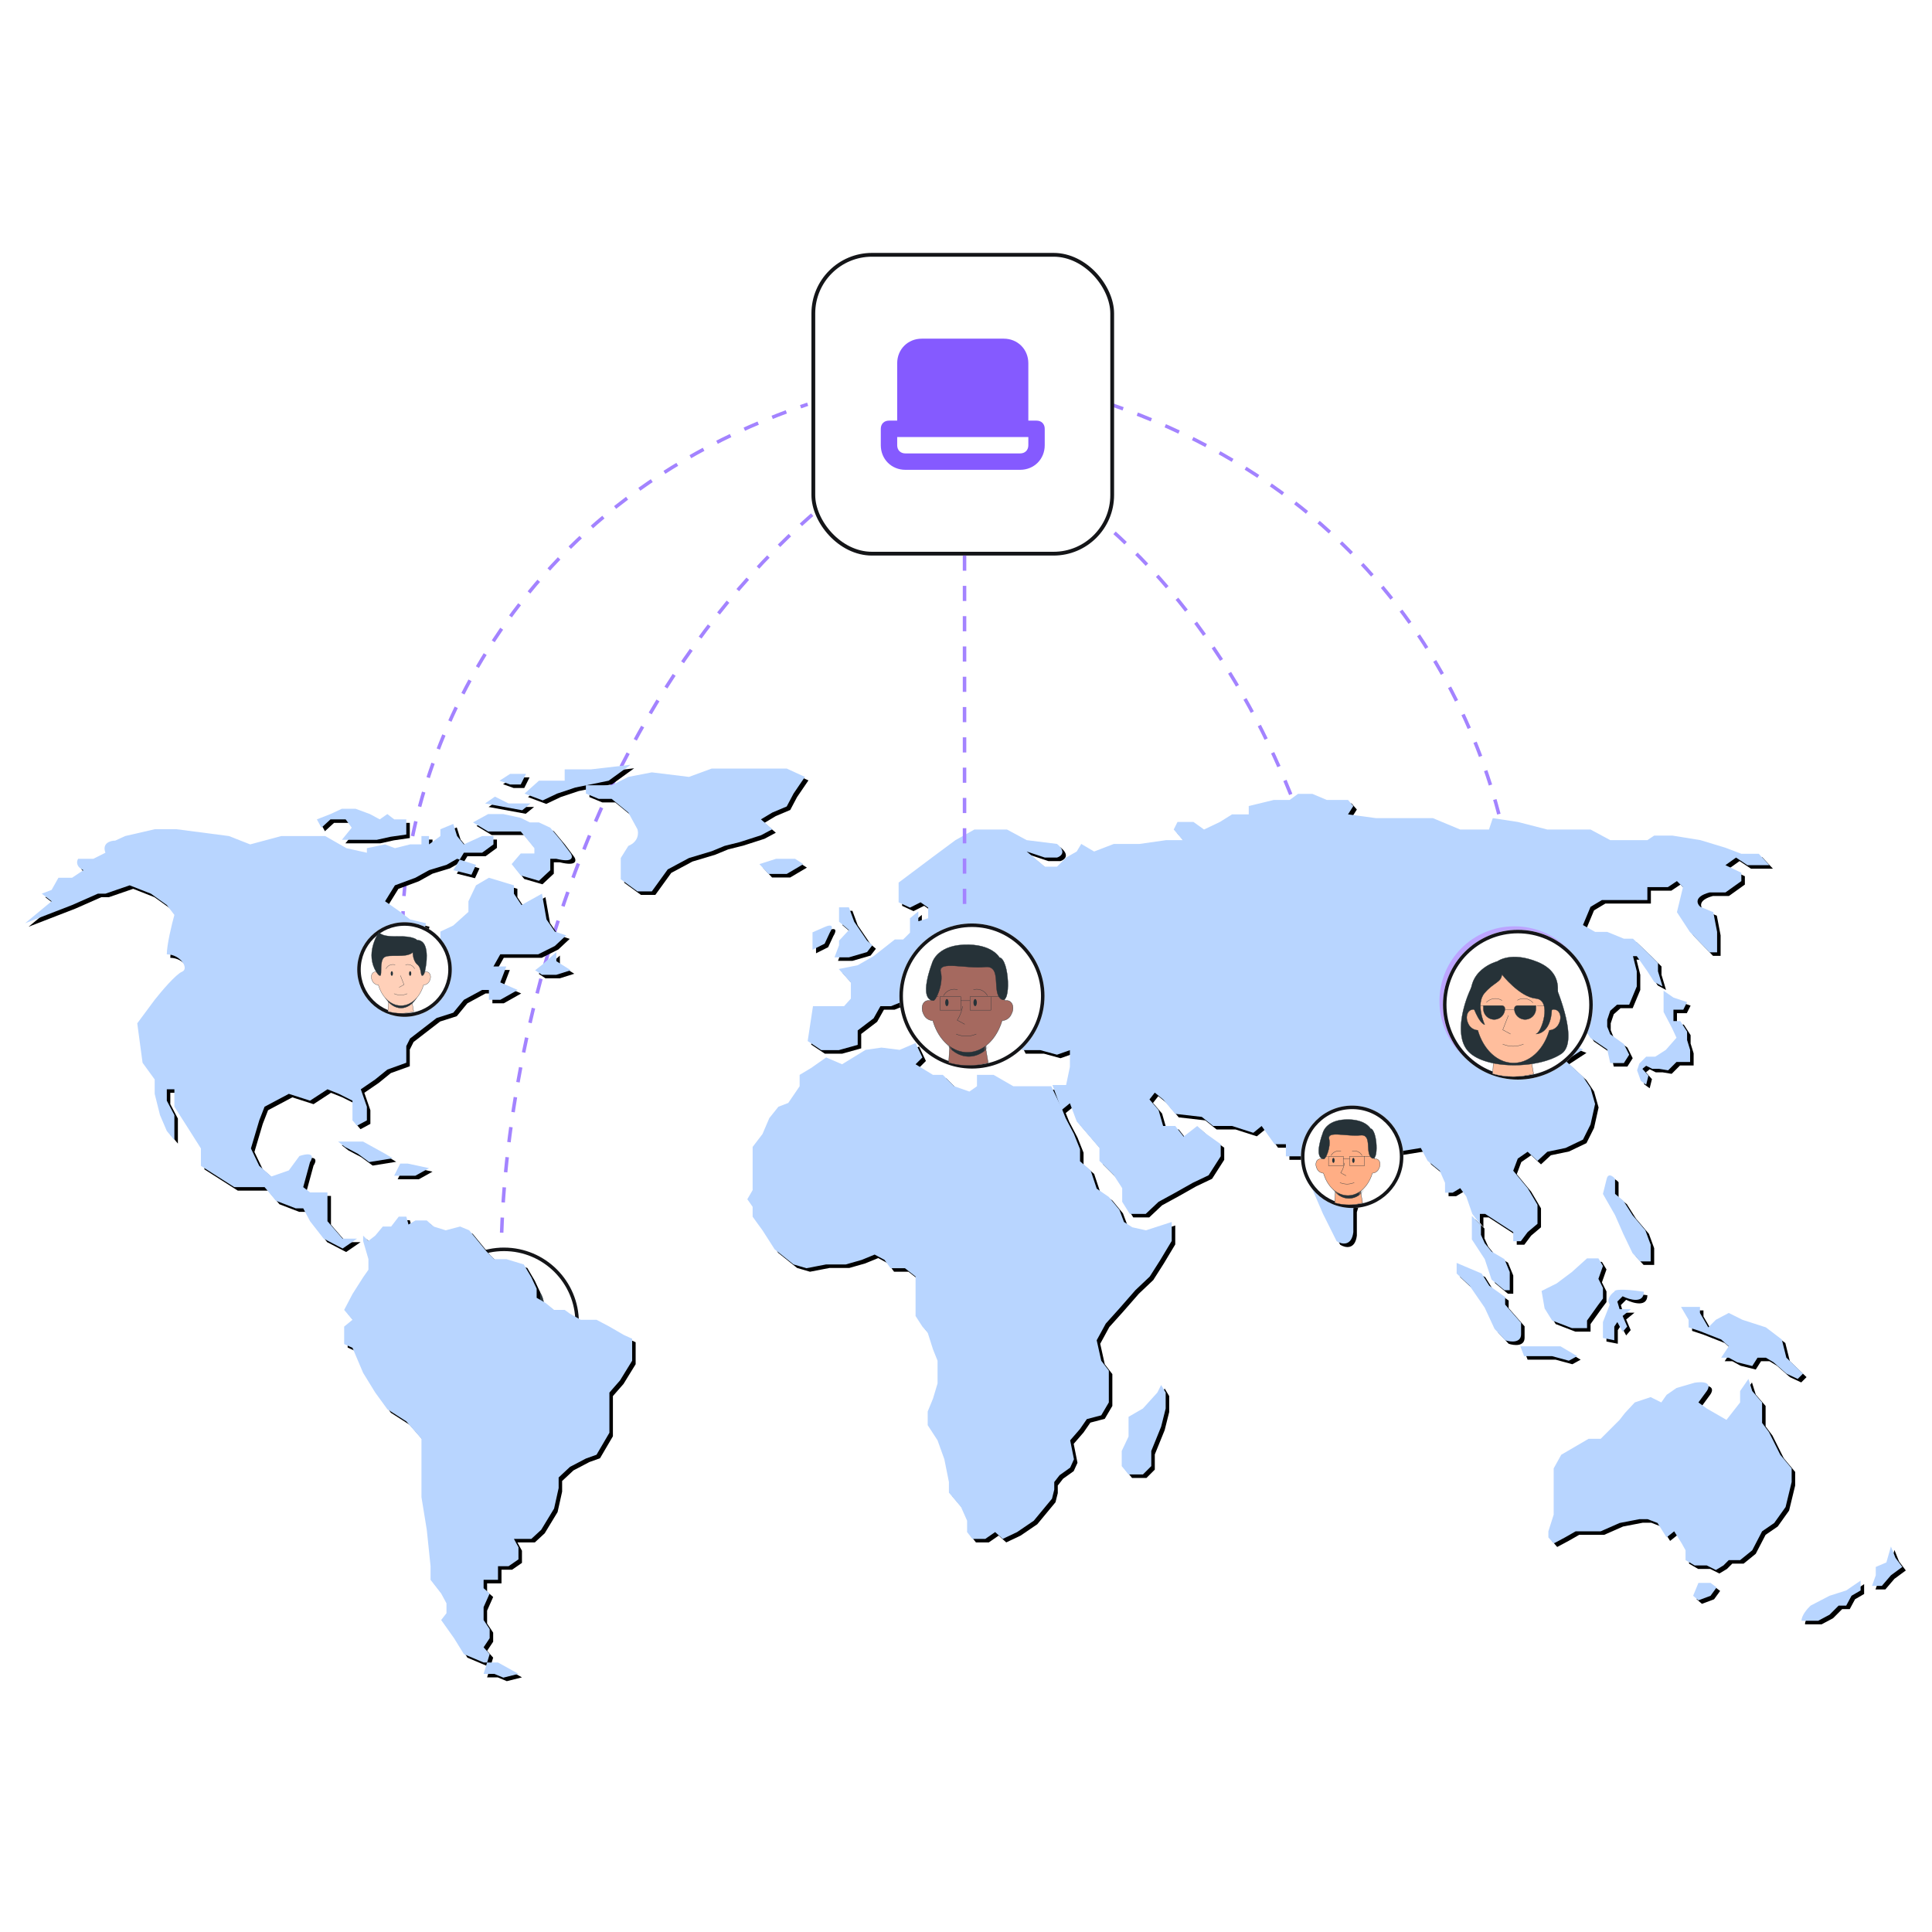
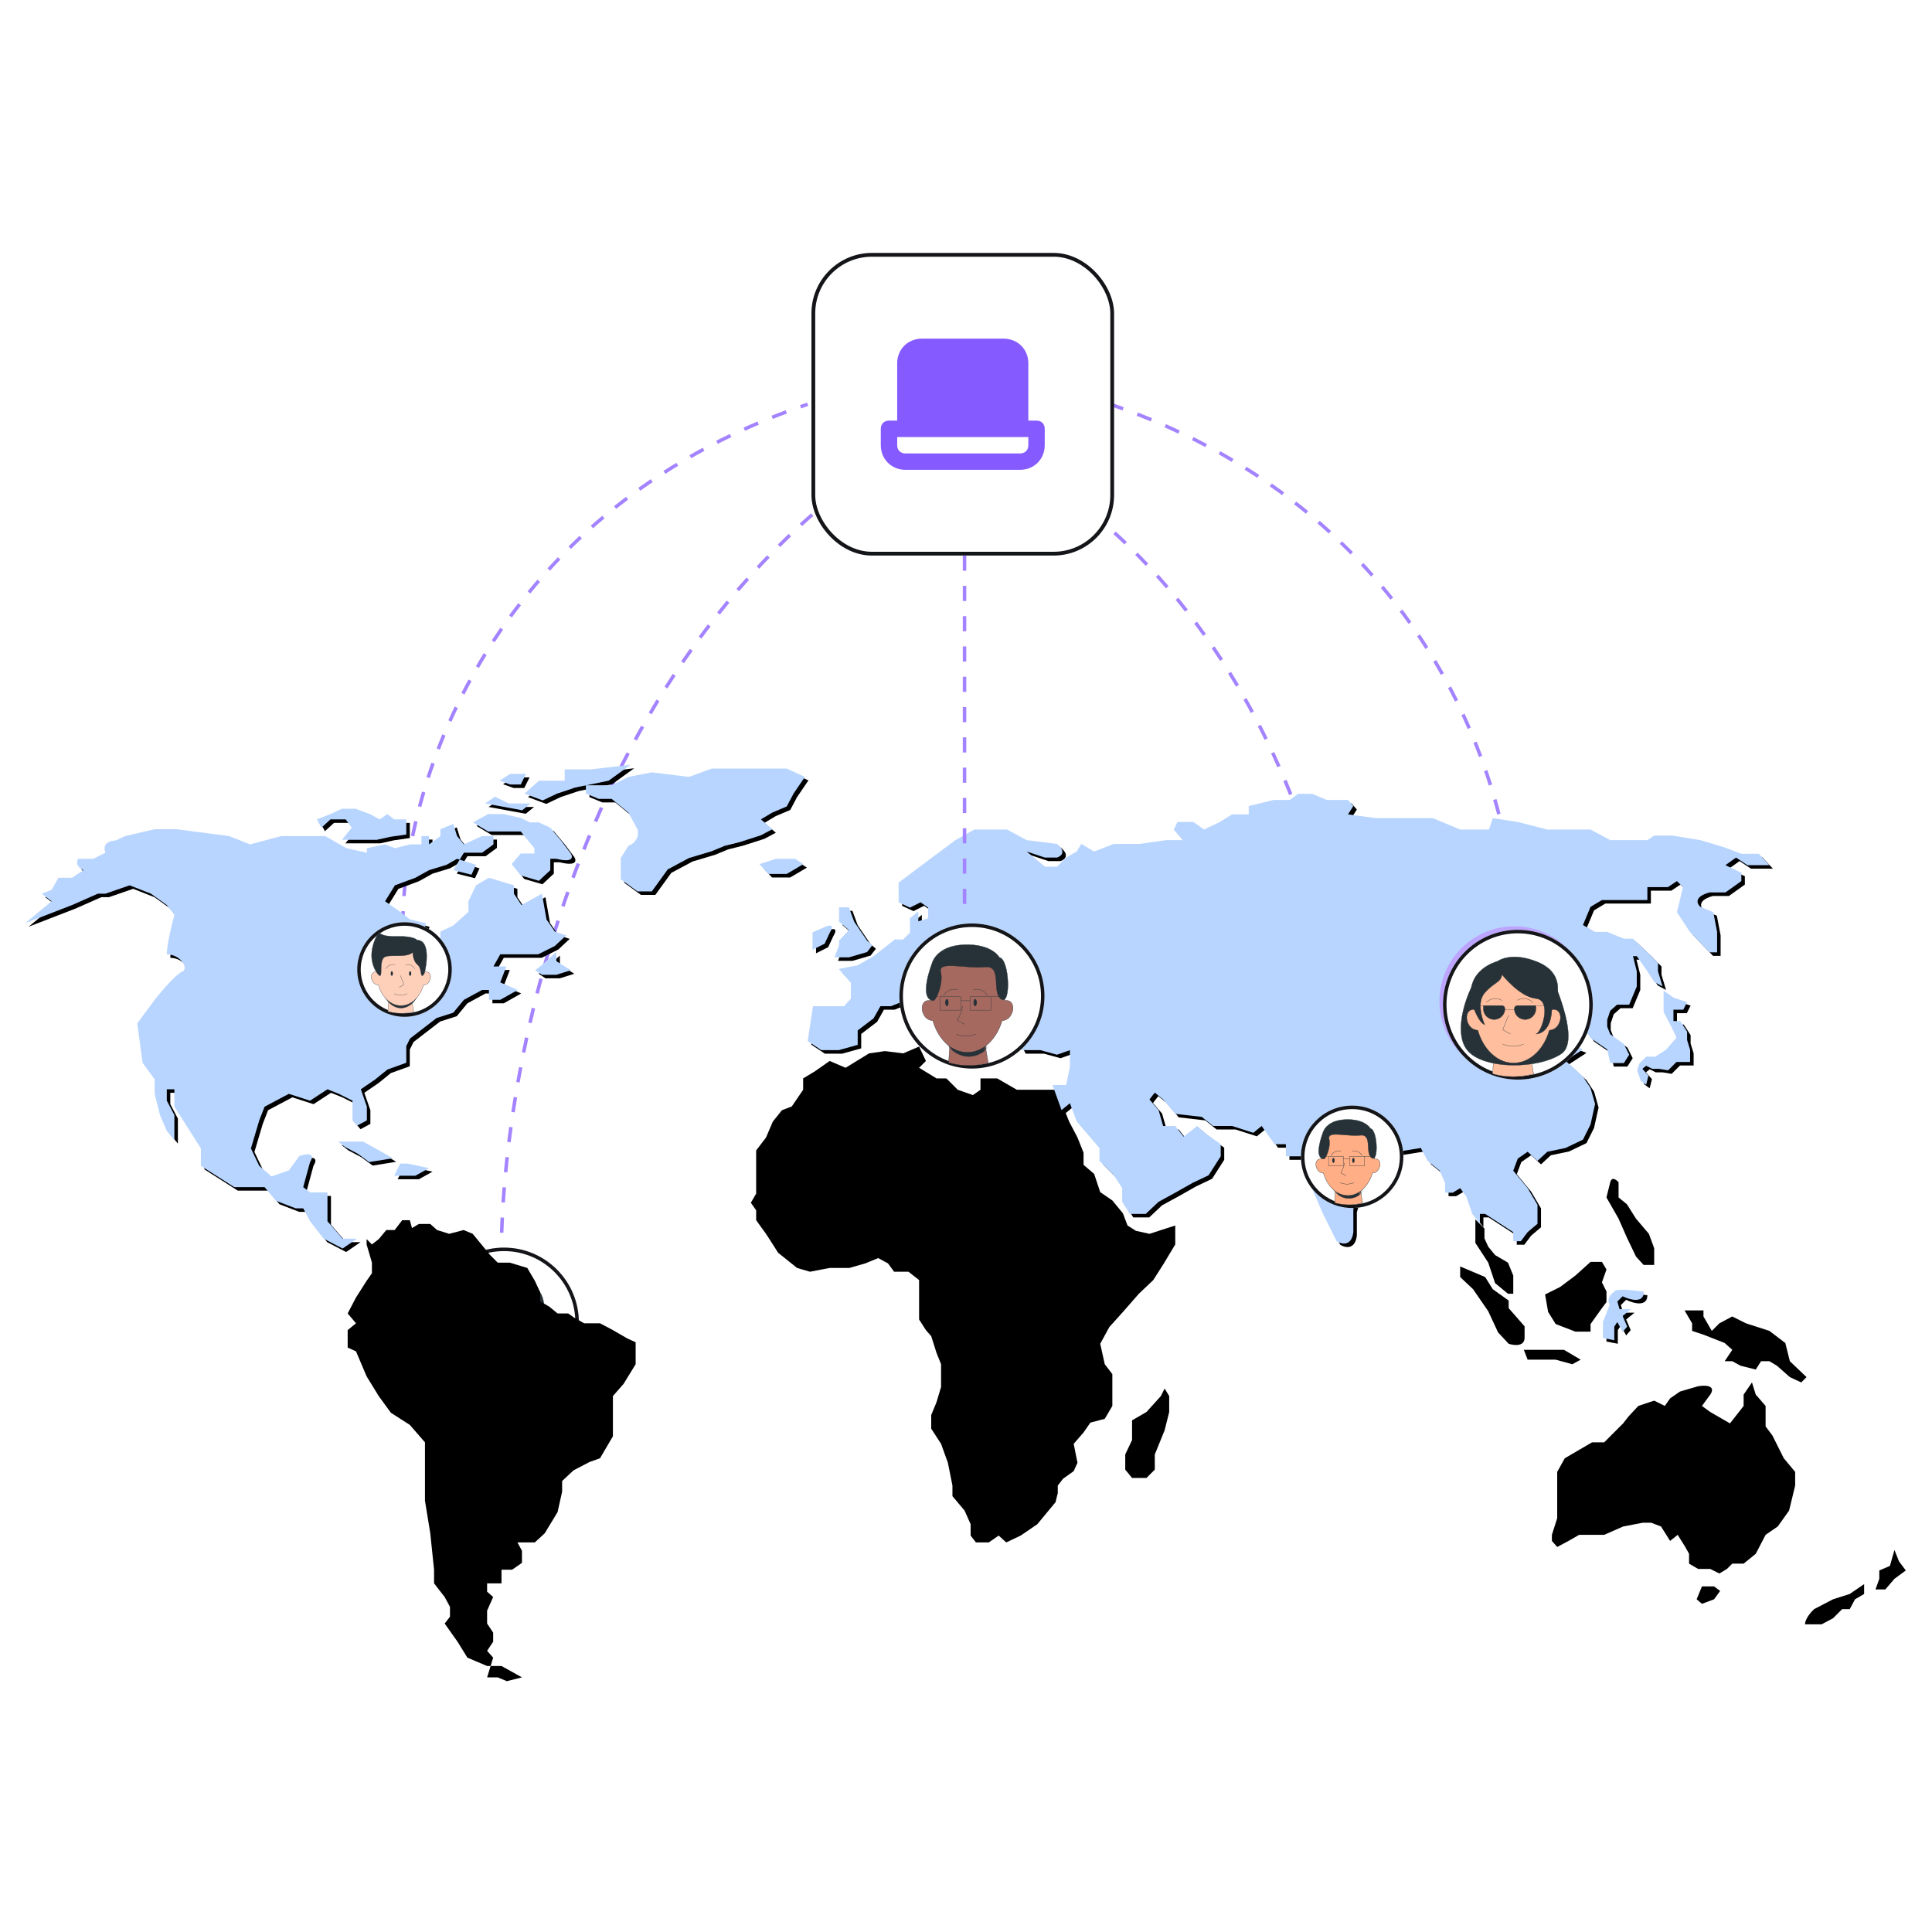
<svg xmlns="http://www.w3.org/2000/svg" fill="none" viewBox="0 0 500 500">
  <path d="M104.269 239.726c-.326-33.083 20.168-106.421 104.755-135.109m-79.297 222.244c-.381-54.179 23.561-174.283 122.377-221.265m98.877 184.062c.314-43.392-19.414-139.582-100.839-177.209m141.964 129.235c.326-33.563-20.168-107.963-104.755-137.067" stroke="#A383FF" stroke-dasharray="3.92 3.92" stroke-width=".909" />
  <rect fill="#fff" width="77.345" height="77.345" x="210.49" y="65.944" stroke="#141518" stroke-width=".979" rx="15.175" />
  <path d="M268.254 108.859h-2.122V94.01c0-3.606-2.757-6.364-6.364-6.364h-21.212c-3.607 0-6.364 2.758-6.364 6.364v14.849h-2.122c-1.272 0-2.121.849-2.121 2.122v4.242c0 3.606 2.758 6.364 6.364 6.364h29.698c3.606 0 6.364-2.758 6.364-6.364v-4.242c0-1.273-.849-2.122-2.121-2.122Zm-2.122 6.364c0 1.273-.848 2.121-2.121 2.121h-29.698c-1.273 0-2.121-.848-2.121-2.121v-2.121h33.94v2.121Z" fill="#855AFF" />
  <g filter="url(#a)">
    <path d="M129.523 360.731c10.704 0 19.382-8.678 19.382-19.382 0-10.705-8.678-19.383-19.382-19.383-10.705 0-19.382 8.678-19.382 19.383 0 10.704 8.677 19.382 19.382 19.382Z" fill="#fff" />
    <path d="M148.451 341.349c0 10.453-8.475 18.927-18.928 18.927-10.454 0-18.928-8.474-18.928-18.927 0-10.454 8.474-18.928 18.928-18.928 10.453 0 18.928 8.474 18.928 18.928Z" stroke="#141518" stroke-width=".909" />
  </g>
  <path d="M129.312 360.871a19.345 19.345 0 0 0 5.192-.708l-1.11-6.308-9.133.543-.351 5.74a19.42 19.42 0 0 0 5.402.733Z" fill="#FFD0B9" />
  <mask id="b" width="12" height="8" x="123" y="353" maskUnits="userSpaceOnUse" style="mask-type:luminance">
    <path d="M129.316 360.87a19.345 19.345 0 0 0 5.192-.708l-1.11-6.308-9.133.543-.351 5.74a19.42 19.42 0 0 0 5.402.733Z" fill="#fff" />
  </mask>
  <g mask="url(#b)">
    <path d="M122.473 354.678c1.664 2.768 4.101 4.522 6.83 4.522 2.73 0 5.166-1.754 6.825-4.522h-13.655Z" fill="#263238" stroke="#263238" stroke-linecap="round" stroke-linejoin="round" stroke-width=".075" />
  </g>
-   <path d="M129.312 360.871a19.345 19.345 0 0 0 5.192-.708l-1.11-6.308-9.133.543-.351 5.74a19.42 19.42 0 0 0 5.402.733Z" stroke="#263238" stroke-linecap="round" stroke-linejoin="round" stroke-width=".075" />
  <path d="M138.353 333.185s8.808 18.043 3.349 21.761c-5.804 3.954-19.714 4.158-24.115-.638s.038-15.995 1.913-18.349a19.204 19.204 0 0 1 4.803-4.031l6.04-1.275 6.161 2.232 1.849.3Z" fill="#263238" stroke="#263238" stroke-linecap="round" stroke-linejoin="round" stroke-width=".075" />
  <path d="M140.442 343.651a1.748 1.748 0 0 0-1.224-.096c-.243-6.971-4.58-12.533-9.886-12.533-5.306 0-9.643 5.562-9.892 12.533a1.751 1.751 0 0 0-1.225.096c-1.033.51-1.32 2.06-.637 3.456a2.84 2.84 0 0 0 2.493 1.761c1.423 4.949 5.026 8.469 9.255 8.469 4.228 0 7.825-3.52 9.248-8.469a2.843 2.843 0 0 0 2.493-1.761c.695-1.39.415-2.94-.625-3.456Z" fill="#FFD0B9" stroke="#263238" stroke-linecap="round" stroke-linejoin="round" stroke-width=".075" />
  <path d="m127.975 345.048-1.448 3.705 1.99 1.085m-1.99 2.621a6.717 6.717 0 0 0 5.339 0m-9.569-10.804a3.187 3.187 0 0 1 4.012-.498m8.016.58a3.192 3.192 0 0 0-3.993-.637" stroke="#263238" stroke-linecap="round" stroke-linejoin="round" stroke-width=".075" />
  <path d="M124.297 346.081a2.793 2.793 0 0 1-2.793-2.787v-.81h4.777a.813.813 0 0 1 .804.81 2.788 2.788 0 0 1-2.788 2.787Zm8.014 0a2.788 2.788 0 0 1-2.788-2.787.813.813 0 0 1 .804-.81h4.777v.81a2.796 2.796 0 0 1-2.793 2.787Z" fill="#263238" stroke="#263238" stroke-linecap="round" stroke-linejoin="round" stroke-width=".075" />
  <path d="M127.078 343.542h2.443m-8.028-1.058h-2.009m19.663 0h-3.725" stroke="#263238" stroke-linecap="round" stroke-linejoin="round" stroke-width=".075" />
  <path d="M126.304 334.429s4.56 5.836 8.802 6.231c4.241.395 1.46 8.929 0 9.178 0 0 3.826.14 4.113-6.276 0 0 5.294-8.674-3.673-12.36-6.92-2.845-10.396-.173-10.396-.173s-8.802 2.188-6.512 11.149c0 0 1.55 4.7 3.221 5.262 0 0-2.475-5.326-.058-8.177 2.418-2.851 4.325-2.73 4.503-4.834Z" fill="#263238" stroke="#263238" stroke-linecap="round" stroke-linejoin="round" stroke-width=".075" />
  <path d="m439.09 413.893 1.373-3.336h3.138l1.569 1.177-1.569 2.159-3.138 1.177-1.373-1.177Zm-19.025-18.837-4.903 2.158h-6.472l-2.746 1.57-2.942 1.57-1.373-1.57v-1.57l1.373-4.317v-11.969l1.961-3.532 7.061-4.121h3.138l4.903-4.906 1.373-1.766 2.55-2.747 4.119-1.373 2.745 1.373 1.373-1.962 2.55-1.766 4.707-1.373c4.237-.628 3.858 1.177 3.138 2.158l-2.157 2.943 2.157 1.57 5.1 2.943 3.53-4.513v-2.943l2.158-3.14.98 3.14 2.55 2.943v5.298l1.765 2.355 2.942 5.887 2.942 3.532v3.532l-1.569 6.475-2.942 4.121-3.138 2.158-2.55 4.906-3.138 2.551h-2.942l-1.373 1.373-1.961 1.177-2.354-1.177h-3.138l-2.353-1.373v-2.551l-.981-1.766-1.961-3.14-1.962 1.57-2.353-3.728-2.55-.981h-2.157l-5.1.981Zm51.387 25.312h-4.315c0-1.413 1.569-3.205 2.353-3.925l4.904-2.551 4.314-1.373 3.727-2.551v2.551l-2.354 1.373-1.373 2.551h-1.961l-2.353 2.355-2.942 1.57Zm16.477-9.027h-2.55l.981-2.747v-2.158l2.745-1.178 1.177-4.12 1.177 2.943 1.765 2.355-2.942 2.158-2.353 2.747ZM202.362 287.329l2.549-.981 2.942-4.317v-2.943l2.942-1.766 3.923-2.747 4.119 1.766 6.08-3.728 4.119-.589 4.707.589 4.118-1.766 1.766 3.728-1.766 1.766 4.512 2.747h2.549l2.942 2.943 3.923 1.374 1.961-1.374v-2.943h4.315l5.099 2.943h9.807l2.55 5.298 1.177 2.944 2.157 4.12 1.569 3.925v3.139l2.746 2.355 1.569 4.709 3.138 2.159 2.746 3.336 1.177 3.139 2.157 1.374 3.53.785 6.669-2.159v4.906l-2.942 4.905-2.746 4.317-3.726 3.532-4.119 4.709-3.531 3.925-2.353 4.317 1.177 5.298 1.961 2.551v8.241l-1.961 3.336-3.727.981-1.765 2.551-2.55 2.943.981 4.906-.981 2.158-2.746 1.962-1.372 1.766v1.963l-.589 2.354-4.707 5.691-4.315 2.943-3.726 1.766-1.962-1.766-2.549 1.766h-3.335l-1.373-1.766v-2.943l-1.569-3.532-3.138-3.729v-2.747l-1.177-5.886-1.765-4.906-2.549-3.924v-3.532l1.373-3.336 1.176-3.925v-5.886l-1.176-2.944-1.373-4.316-1.373-1.57-1.766-2.747v-10.204l-2.745-2.158h-3.727l-1.569-2.159-2.55-1.373-3.334 1.373-4.119 1.178h-5.099l-5.099.981-3.335-.981-4.903-3.925-1.373-2.158-1.765-2.747-1.569-2.159-.981-1.373v-2.551l-1.373-1.963 1.373-2.354v-11.185l2.55-3.336 1.765-4.12 2.354-2.944Zm98.067 73.976-3.726 4.121-3.727 2.158v5.102l-1.765 3.728v3.925l1.765 2.158h3.727l2.157-2.158v-3.925l2.55-6.279 1.177-4.709v-4.121l-1.177-1.962-.981 1.962ZM129.791 431.16l5.296 2.943-3.923.981-2.353-.981h-2.746l.905-2.943h-.905l-5.1-2.159-2.549-4.12-3.335-4.71 1.373-1.766v-2.55l-1.373-2.551-2.745-3.532v-3.532l-.981-9.419-1.373-8.438v-15.109l-3.923-4.513-4.903-3.139-3.138-4.317-3.138-5.102-2.746-6.475-2.157-.981v-4.514l2.157-1.766-2.157-2.55 2.157-4.121 2.746-4.317 1.373-1.962v-2.747l-1.373-4.71v-1.373l1.373 1.373 1.765-1.373 1.961-2.355h2.158l1.961-2.551h1.961l.566 2.038 1.788-1.057h2.942l1.765 1.57 3.138.981 3.727-.981 2.353.981 4.511 5.494 1.962 1.963h3.138l4.511 1.373 1.961 3.336 1.373 2.943v2.355l2.354 1.374 2.157 1.766h2.746l1.373.981 2.746 1.569h4.118l3.335 1.766 3.726 2.159 2.158.981v5.69l-3.139 5.102-2.745 3.14v10.4l-3.335 5.69-2.746.981-4.118 2.159-2.942 2.747v2.747l-1.177 5.298-3.334 5.494-2.55 2.355h-4.511l1.177 2.158v3.14l-2.55 1.766h-2.746v3.532h-3.726v2.158l1.569 1.374-1.569 3.532v3.335l1.569 2.355v2.355l-1.569 2.354 1.569 1.766-.664 2.159h2.821Zm333.424-78.881 4.315 4.12-1.373 1.374-2.942-1.374-3.334-2.943-1.961-1.177h-2.158l-1.373 2.158-3.922-.981-2.158-1.177h-1.961l1.961-2.944-1.961-1.766-5.492-2.158-2.942-.981v-1.962l-1.961-3.336h4.903v1.57l2.158 3.728 1.961-1.962 3.334-1.766 3.531 1.766 6.08 1.962 4.119 3.139 1.176 4.71Zm-55.503-22.173-3.922 2.943-3.923 1.962.785 4.513 1.961 3.14 5.099 1.962h3.923v-1.962l2.942-4.121 1.177-1.569v-2.748l-1.177-2.354 1.177-3.336-1.177-1.962h-2.942l-3.923 3.532Zm-2.95 19.228 4.315 2.551-2.157 1.177-4.315-1.177h-7.257l-.981-2.551h10.395Zm-10.2-6.081v2.943c0 2.355-2.746 2.027-4.119 1.57l-2.746-2.944-2.55-5.494-3.922-5.69-3.334-3.14v-2.747l6.472 2.747 1.961 3.14 4.119 2.943v1.962l4.119 4.71Zm21.184-33.359.981-3.924c.392-1.57 1.601-.654 2.157 0v3.924l2.158 1.766 2.353 3.728 3.334 3.925 1.373 3.728v4.317h-2.745l-1.962-2.158-2.353-4.906-2.158-4.906-3.138-5.494Zm-28.822 22.174-1.766-5.298-3.334-5.102v-6.083l2.354 2.355v2.551l.98 2.158 1.766 2.158 3.334 1.963 1.373 3.335v4.71h-1.373l-3.334-2.747Z" fill="#000" />
  <path d="m370.373 301.34-1.765-3.336-6.08.981-1.373 3.925-3.138 2.158-5.884 5.494-.981 3.14v6.083c-.471 3.767-3.073 3.139-4.315 2.354l-3.53-7.064-4.315-10.007v-4.906h-5.296v-3.139h-2.942l-3.334-4.709-2.157 1.766-5.492-1.766h-4.903l-2.942-2.355-6.865-.785-3.138-3.728-2.157-1.766-1.373 1.766 2.353 2.747 1.177 4.121h3.138l2.158 2.747 3.53-2.747 1.961 1.766 4.119 2.943v3.139l-3.138 4.906-4.119 1.962-4.511 2.551-4.315 2.355-3.334 3.139h-4.119l-1.961-3.139v-3.532l-2.157-3.336-3.727-3.728v-3.336l-5.884-6.868-1.765-4.709-2.157 1.766-2.354-6.475h3.53l.981-4.71v-4.317l-3.334 1.178-4.315-1.178h-4.707l-2.55-5.101v-1.766h-2.354l-2.353 1.766 1.177 2.747-1.177 2.354-2.746-1.373.981-1.962-3.335-1.766-1.373-5.102-3.53-2.159-5.099-3.532c-2.197-2.04-1.569.197-.981 1.57l2.55 2.943c2.026 1.505 5.766 4.514 4.511 4.514s-1.177 3.008-.981 4.513l-3.53-4.513-5.492-4.514-2.746-1.962-4.903 1.962h-2.746l-1.765 3.14-4.119 3.14v3.728l-4.903 1.373h-4.511l-3.53-2.354 1.372-9.027h8.042l1.765-1.962v-4.12l-3.138-3.532 4.903-.982 4.119-2.354 5.492-4.317h2.157l1.765-1.766v-3.728l2.158-1.766v2.551l2.549-.785v-2.747l-1.961-1.374-2.746 1.374-2.942-1.374v-5.102l8.63-6.475 6.08-4.513 4.903-2.747h8.434l5.099 2.747 7.846.981c2.51 2.041 1.046 3.205 0 3.532h-3.138l-4.708-1.57 4.708 3.925h3.138l2.353-2.355 2.746-1.57 1.177-1.962 3.334 1.962 5.1-1.962h6.668l6.865-.981h4.315l-2.354-2.747.981-1.963h4.118l2.746 1.963 4.119-1.963 3.138-1.962h4.315v-2.158l6.472-1.57h4.119l2.158-1.57h3.726l3.727 1.57h5.491l1.373 1.57-1.373 2.158 7.257.981h14.71l7.061 2.944h7.453l.98-2.944 6.473.981 7.649 1.963h11.179l5.1 2.747h9.61l1.765-1.178h4.707l7.257 1.178 6.473 1.962 4.118 1.57h4.511l2.746 2.943h-5.688l-2.942-1.962-2.745 1.962 4.118 1.962v2.159l-4.118 2.943h-4.119c-4.08 1.099-3.269 2.943-2.354 3.728l3.335 1.374.98 5.102v5.298h-1.961l-5.1-5.298-3.334-5.102 1.569-6.475-1.569-1.57-2.353 1.57h-5.296v3.335h-11.768l-2.942 1.766-1.961 4.71 3.138 1.766h3.138l4.315 1.766h2.354l3.726 3.532 2.746 2.747v2.158l1.177 3.925-2.158-1.178-1.765-2.747-2.746-3.924h-.98l.98 3.924v3.925l-1.961 4.709h-3.138l-1.765 1.57-.785 2.354v1.766l.785 1.963 3.53 2.551 1.373 2.747-1.373 2.158h-3.53l-.785-3.532-4.315-2.943-1.961-2.944c-2.511 1.413-3.4.589-3.53 0l-2.354-1.766-3.334 3.729 3.334 2.551h2.354l3.53 1.373-4.511 2.943 4.511 4.121 1.961 2.943 1.177 4.121-1.177 5.298-1.961 3.925-4.511 2.158-4.707.981-2.55 2.355-2.55-2.355-2.549 1.766-1.177 3.14 3.726 4.513 2.55 4.317v4.905l-2.55 2.159-1.765 2.354h-1.961v-2.354l-3.334-2.159-3.923-2.551h-1.373v2.551l-1.961-2.551-1.569-4.513-1.569-2.158-1.962 1.177h-1.961v-2.551l-1.373-3.139-3.138-2.551Z" fill="#000" />
  <path d="m425.563 280.657-.981-2.747.588-1.766 1.766-1.766h2.353l2.746-1.766 2.746-3.14-1.177-2.55-2.157-4.121v-5.494l2.549 1.766 3.531 1.177-.981 1.962h-2.55v2.944h1.766l1.765 2.747v2.158l.784 2.551v3.14h-3.53l-2.158 2.158-2.353-.392h-1.765l-1.569-.785-.981.785 1.569 1.766-.588 2.354-1.373-.981Zm-203.589-41.206 3.335 4.905 1.373 1.178-1.373 1.766-4.708 1.373h-3.726l1.177-3.139v-1.178l2.549-2.747-2.549-2.158v-3.728h2.549l1.373 3.728Zm-10.786 2.747 3.138-1.374c2.51-1.099 1.961.458 1.373 1.374l-1.373 2.943-3.138 1.57v-4.513Zm-13.739-17.66 4.315-1.373h4.903l2.158 1.373-4.315 2.551h-4.707l-2.354-2.551Zm-35.888-1.57 1.961-3.139c2.668-1.099 2.681-3.336 2.354-4.317l-2.354-4.317-4.314-3.532h-3.335l-3.334-1.374v-2.158h6.669l4.314-2.159 6.08-1.177 9.611 1.177 5.884-2.158h19.417l4.707 2.158-2.942 4.317-1.765 3.336-3.727 1.57-2.942 1.766 2.942 2.551-2.942 1.57-5.491 1.766-3.923.981-3.334 1.373-5.884 1.766-5.492 2.944-4.119 5.69h-3.726l-4.315-3.14v-5.494Z" fill="#000" />
  <path d="m140.383 202.954-3.727 3.336 4.707 1.766 3.727-1.766 4.707-1.57 8.63-1.766 5.688-4.121-10.199 1.178h-6.865v2.943h-6.668Zm-9.217 8.633h-3.923l-3.923 2.159 3.923 2.355h8.434l3.53 4.316v1.374h-3.53l-2.354 2.747 2.354 2.943 4.707 1.374 2.942-2.747v-2.943h1.569c4.393 1.098 4.315-.458 3.726-1.374l-2.353-3.14-2.942-3.532-2.942-1.373h-2.354l-2.353-1.177-4.511-.982Zm-41.78-1.374-2.942 1.374-3.53 1.373 1.177 2.159 2.353-2.159h3.923l1.57 2.159-2.55 3.139h9.021l3.531-.784 4.119-.589v-3.925h-3.139l-1.765-1.373-1.961 1.373-2.55-1.373-3.726-1.374h-3.53Zm55.508 39.441 3.727 2.355-3.727 1.177h-3.726l-1.766-1.177 1.766-1.373 3.726-3.336v2.354Z" fill="#000" />
  <path d="m113.898 264.371-6.865 5.298-.98 1.962v4.317l-4.904 1.766-3.138 2.551-3.726 2.551 1.569 4.513v3.532l-2.55 1.374-1.177-1.374v-5.102l-3.53-1.766-2.942-1.177-4.511 2.943-5.492-1.766-6.276 3.336-1.373 3.532-2.157 7.26 2.157 4.513 3.138 2.748 4.511-1.57 2.746-3.728c3.923-1.256 3.465.523 2.746 1.569l-1.765 6.476 1.765 1.373h4.51v7.457l3.924 4.513h3.726l-3.727 2.551-4.903-2.551-3.53-4.513-1.765-3.336h-1.962l-5.1-1.962-2.941-3.532h-7.845l-8.63-5.495v-4.513l-3.727-5.886-3.138-4.906v-4.513h-1.961v2.943l1.961 3.729v6.475l-1.961-2.355-1.765-4.12-1.373-5.495v-3.728l-3.138-4.317-1.373-10.203 4.51-6.083c1.7-2.159 5.493-6.633 7.062-7.26 1.961-.785-.393-4.514-3.923-4.514 0-2.511 1.307-7.848 1.961-10.203l-1.961-2.551-4.119-2.943-5.491-2.159-6.277 2.159h-1.96l-6.67 2.943-12.16 4.709 6.865-5.69-2.55-1.962 2.55-.981 1.765-3.14h3.53l2.943-1.962c-2.04-.942-1.766-2.355-1.373-2.944h3.922l3.138-1.569c-.941-2.512 1.308-3.14 2.55-3.14l2.55-1.177 7.649-1.766h5.688l13.533 1.766 5.492 2.158 8.04-2.158h11.376l5.492 3.139 5.296 1.178v-1.178l4.707-.981 2.55.981 3.922-.981h2.942v-2.158h1.961v2.158l2.942-2.158v-1.766l3.335-1.374.98 3.14 1.766 2.158 4.707-2.158h2.942v2.158l-2.942 2.159h-4.707l-1.088 1.786 4.226 1.353-1.177 2.551-4.707-1.177 1.658-2.727-.678-.217-2.746 1.57-4.511 1.374-3.53 1.962-5.295 1.962-2.55 4.121 3.922 2.747 2.55 1.962 4.119.981-1.177 4.71 1.961 2.354 2.942-2.354v-2.551l3.335-1.57 3.922-3.532v-2.747l1.962-4.121 3.334-1.962 6.472 1.962v2.159l1.962 2.943 5.295-2.943 1.177 6.671 2.157 3.14 2.942.981-2.942 2.747-4.315 2.158h-9.806l-1.765 3.14h3.334l-1.569 4.121 4.511 1.962-4.511 2.551h-2.942v-2.551h-1.765l-4.707 2.551-2.746 3.336-4.315 1.373Z" fill="#000" />
  <path d="M108.41 305.185h-5.492l1.569-3.139h1.961l5.492 1.177-3.53 1.962Zm-13.528-8.83H88.41l1.765 1.374 3.335 1.766 2.941 2.158 6.081-.981-1.962-1.177-5.688-3.14Zm31.567-87.514 9.611 1.766 2.157-1.766h-5.688l-3.53-1.766-2.55 1.766Zm10.599-7.653-1.373 2.748h-2.746l-2.745-.982 2.745-1.766h4.119Zm278.698 141.868 1.765-4.513c-.941-1.413.393-2.813 1.177-3.336 0-.942 5.099-.392 7.649 0 0 3.14-3.661 2.093-5.491 1.177l-1.373 1.374.588 1.962h2.942l-2.157 1.766 1.176 2.747-1.176 1.374-1.373-2.551-.785 1.177v3.532l-2.942-.588v-4.121Z" fill="#000" />
-   <path d="m438.18 412.984 1.373-3.336h3.138l1.569 1.177-1.569 2.159-3.138 1.177-1.373-1.177Zm-19.025-18.838-4.903 2.159h-6.473l-2.745 1.57-2.942 1.569-1.373-1.569v-1.57l1.373-4.317v-11.97l1.961-3.532 7.061-4.12h3.138l4.903-4.906 1.373-1.766 2.55-2.747 4.118-1.373 2.746 1.373 1.373-1.962 2.55-1.766 4.707-1.374c4.237-.628 3.857 1.178 3.138 2.159l-2.157 2.943 2.157 1.57 5.1 2.943 3.53-4.513v-2.943l2.157-3.14.981 3.14 2.55 2.943v5.298l1.765 2.355 2.942 5.886 2.942 3.532v3.532l-1.569 6.476-2.942 4.12-3.138 2.159-2.55 4.905-3.138 2.551h-2.942l-1.373 1.374-1.961 1.177-2.354-1.177h-3.138l-2.353-1.374v-2.551l-.981-1.766-1.961-3.139-1.962 1.57-2.353-3.729-2.55-.981h-2.157l-5.1.981Zm51.386 25.312h-4.314c0-1.412 1.569-3.205 2.353-3.924l4.903-2.551 4.315-1.374 3.727-2.55v2.55l-2.354 1.374-1.373 2.551h-1.961l-2.354 2.355-2.942 1.569Zm16.477-9.026h-2.549l.98-2.747v-2.158l2.746-1.178 1.177-4.12 1.177 2.943 1.765 2.355-2.942 2.158-2.354 2.747ZM201.452 286.421l2.549-.981 2.942-4.317v-2.944l2.942-1.766 3.923-2.747 4.119 1.766 6.08-3.728 4.118-.589 4.708.589 4.118-1.766 1.766 3.728-1.766 1.766 4.511 2.747h2.55l2.942 2.944 3.923 1.373 1.961-1.373v-2.944h4.315l5.099 2.944h9.807l2.55 5.298 1.176 2.943 2.158 4.121 1.569 3.924v3.14l2.746 2.354 1.569 4.71 3.138 2.158 2.746 3.336 1.176 3.139 2.158 1.374 3.53.785 6.669-2.159v4.906l-2.942 4.906-2.746 4.316-3.727 3.532-4.118 4.71-3.531 3.924-2.353 4.317 1.177 5.298 1.961 2.551v8.241l-1.961 3.336-3.727.981-1.765 2.551-2.55 2.943.981 4.906-.981 2.158-2.746 1.963-1.373 1.766v1.962l-.588 2.355-4.707 5.69-4.315 2.943-3.727 1.766-1.961-1.766-2.55 1.766h-3.334l-1.373-1.766v-2.943l-1.569-3.532-3.138-3.728v-2.747l-1.177-5.887-1.765-4.906-2.55-3.924v-3.532l1.373-3.336 1.177-3.924v-5.887l-1.177-2.943-1.373-4.317-1.372-1.57-1.766-2.747v-10.204l-2.746-2.158h-3.726l-1.569-2.158-2.55-1.374-3.334 1.374-4.119 1.177h-5.099l-5.1.981-3.334-.981-4.903-3.925-1.373-2.158-1.765-2.747-1.569-2.159-.981-1.373v-2.551l-1.373-1.962 1.373-2.355V296.82l2.55-3.335 1.765-4.121 2.354-2.943Zm98.067 73.975-3.727 4.121-3.726 2.158v5.102l-1.765 3.728v3.925l1.765 2.158h3.726l2.158-2.158v-3.925l2.55-6.279 1.176-4.709v-4.121l-1.176-1.962-.981 1.962Zm-170.634 69.855 5.296 2.943-3.923.981-2.354-.981h-2.746l.906-2.943h-.906l-5.099-2.159-2.55-4.12-3.334-4.71 1.373-1.766v-2.551l-1.373-2.55-2.746-3.532v-3.532l-.98-9.419-1.373-8.438v-15.109l-3.923-4.513-4.903-3.139-3.138-4.317-3.138-5.102-2.746-6.475-2.158-.982v-4.513l2.158-1.766-2.158-2.551 2.158-4.12 2.746-4.317 1.373-1.962v-2.747l-1.373-4.71v-1.373l1.373 1.373 1.765-1.373 1.961-2.355h2.157l1.962-2.551h1.961l.566 2.038 1.788-1.057h2.942l1.765 1.57 3.138.981 3.726-.981 2.354.981 4.511 5.494 1.961 1.963h3.138l4.511 1.373 1.962 3.336 1.373 2.943v2.355l2.353 1.373 2.158 1.766h2.746l1.372.982 2.746 1.569h4.119l3.334 1.766 3.727 2.159 2.157.981v5.69l-3.138 5.102-2.746 3.14v10.399l-3.334 5.691-2.746.981-4.119 2.158-2.941 2.748v2.747l-1.177 5.298-3.335 5.494-2.549 2.355h-4.511l1.177 2.158v3.14l-2.55 1.766h-2.746v3.532h-3.727v2.158l1.57 1.374-1.57 3.532v3.335l1.57 2.355v2.355l-1.57 2.354 1.57 1.766-.664 2.159h2.821Zm333.42-78.881 4.315 4.12-1.373 1.374-2.942-1.374-3.334-2.943-1.961-1.177h-2.158l-1.373 2.158-3.922-.981-2.158-1.177h-1.961l1.961-2.944-1.961-1.766-5.492-2.158-2.942-.981v-1.963l-1.961-3.335h4.903v1.569l2.158 3.729 1.961-1.963 3.334-1.766 3.531 1.766 6.08 1.963 4.118 3.139 1.177 4.71Zm-55.503-22.173-3.922 2.943-3.923 1.962.785 4.513 1.961 3.14 5.099 1.962h3.923v-1.962l2.942-4.121 1.177-1.57v-2.747l-1.177-2.354 1.177-3.336-1.177-1.962h-2.942l-3.923 3.532Zm-2.946 19.228 4.315 2.551-2.158 1.177-4.315-1.177h-7.256l-.981-2.551h10.395Zm-10.204-6.082v2.944c0 2.354-2.746 2.027-4.119 1.569l-2.746-2.943-2.55-5.494-3.922-5.691-3.335-3.139v-2.747l6.473 2.747 1.961 3.139 4.119 2.944v1.962l4.119 4.709Zm21.184-33.358.981-3.924c.392-1.57 1.601-.654 2.157 0v3.924l2.157 1.766 2.354 3.728 3.334 3.925 1.373 3.728v4.317h-2.746l-1.961-2.159-2.354-4.905-2.157-4.906-3.138-5.494Zm-28.823 22.173-1.765-5.298-3.334-5.101v-6.083l2.354 2.354v2.551l.98 2.159 1.765 2.158 3.335 1.962 1.373 3.336v4.71h-1.373l-3.335-2.748Z" fill="#B8D5FF" />
  <path d="m369.463 300.431-1.765-3.336-6.08.981-1.373 3.924-3.138 2.159-5.884 5.494-.981 3.14v6.082c-.471 3.768-3.073 3.14-4.315 2.355l-3.53-7.064-4.315-10.007v-4.906h-5.296v-3.139h-2.942l-3.334-4.71-2.157 1.766-5.492-1.766h-4.903l-2.942-2.354-6.865-.785-3.138-3.728-2.157-1.766-1.373 1.766 2.353 2.747 1.177 4.12h3.138l2.158 2.747 3.53-2.747 1.961 1.766 4.119 2.944v3.139l-3.138 4.906-4.119 1.962-4.511 2.551-4.315 2.355-3.334 3.139h-4.119l-1.961-3.139v-3.532l-2.158-3.336-3.726-3.728v-3.336l-5.884-6.868-1.765-4.709-2.158 1.766-2.353-6.476h3.53l.981-4.709v-4.317l-3.334 1.177-4.315-1.177h-4.707l-2.55-5.102v-1.766h-2.354l-2.353 1.766 1.176 2.747-1.176 2.355-2.746-1.373.98-1.963-3.334-1.766-1.373-5.101-3.53-2.159-5.099-3.532c-2.197-2.041-1.569.196-.981 1.57l2.55 2.943c2.026 1.505 5.766 4.513 4.511 4.513-1.256 0-1.177 3.009-.981 4.513l-3.53-4.513-5.492-4.513-2.746-1.962-4.903 1.962h-2.746l-1.765 3.14-4.119 3.139v3.729l-4.903 1.373h-4.511l-3.531-2.355 1.373-9.026h8.042l1.765-1.962v-4.121l-3.138-3.532 4.903-.981 4.119-2.354 5.491-4.317h2.158l1.765-1.766v-3.729l2.158-1.766v2.551l2.549-.785v-2.747l-1.961-1.373-2.746 1.373-2.942-1.373v-5.102l8.63-6.475 6.08-4.513 4.903-2.748h8.434l5.099 2.748 7.846.981c2.51 2.04 1.046 3.205 0 3.532h-3.139l-4.707-1.57 4.707 3.924h3.139l2.353-2.354 2.746-1.57 1.177-1.962 3.334 1.962 5.099-1.962h6.669l6.865-.981h4.314l-2.353-2.748.98-1.962h4.119l2.746 1.962 4.119-1.962 3.138-1.962h4.315v-2.158l6.472-1.57h4.119l2.157-1.57h3.727l3.726 1.57h5.492l1.373 1.57-1.373 2.158 7.257.981h14.71l7.06 2.943h7.453l.981-2.943 6.472.981 7.65 1.962h11.179l5.1 2.748h9.61l1.765-1.178h4.707l7.257 1.178 6.472 1.962 4.119 1.57h4.511l2.746 2.943h-5.688l-2.942-1.962-2.746 1.962 4.119 1.962v2.159l-4.119 2.943h-4.118c-4.08 1.099-3.269 2.943-2.354 3.728l3.334 1.374.981 5.101v5.298h-1.961l-5.1-5.298-3.334-5.101 1.569-6.476-1.569-1.569-2.354 1.569h-5.295v3.336h-11.768l-2.942 1.766-1.961 4.709 3.138 1.766h3.138l4.315 1.766h2.353l3.727 3.532 2.746 2.748v2.158l1.177 3.924-2.158-1.177-1.765-2.747-2.746-3.924h-.981l.981 3.924v3.924l-1.961 4.71h-3.138l-1.765 1.57-.785 2.354v1.766l.785 1.962 3.53 2.551 1.373 2.747-1.373 2.159h-3.53l-.785-3.532-4.315-2.943-1.961-2.944c-2.511 1.413-3.4.589-3.531 0l-2.353-1.766-3.334 3.728 3.334 2.551h2.353l3.531 1.374-4.511 2.943 4.511 4.121 1.961 2.943 1.177 4.121-1.177 5.298-1.961 3.924-4.511 2.159-4.707.981-2.55 2.355-2.55-2.355-2.55 1.766-1.176 3.139 3.726 4.514 2.55 4.316v4.906l-2.55 2.158-1.765 2.355h-1.961v-2.355l-3.335-2.158-3.922-2.551h-1.373v2.551l-1.961-2.551-1.569-4.513-1.57-2.158-1.961 1.177h-1.961v-2.551l-1.373-3.14-3.138-2.55Z" fill="#B8D5FF" />
  <path d="m424.653 279.748-.981-2.747.588-1.766 1.765-1.766h2.354l2.746-1.766 2.746-3.139-1.177-2.551-2.158-4.121v-5.494l2.55 1.766 3.531 1.177-.981 1.963h-2.55v2.943h1.765l1.766 2.747v2.158l.784 2.551v3.14h-3.53l-2.158 2.158-2.353-.392h-1.765l-1.57-.785-.98.785 1.569 1.766-.589 2.355-1.372-.982Zm-203.589-41.206 3.334 4.905 1.373 1.178-1.373 1.766-4.707 1.373h-3.726l1.177-3.139v-1.178l2.549-2.747-2.549-2.158v-3.729h2.549l1.373 3.729Zm-10.787 2.747 3.138-1.374c2.511-1.099 1.962.458 1.373 1.374l-1.373 2.943-3.138 1.57v-4.513Zm-13.738-17.66 4.315-1.374h4.903l2.158 1.374-4.315 2.551h-4.707l-2.354-2.551Zm-35.888-1.57 1.961-3.14c2.668-1.098 2.681-3.335 2.354-4.316l-2.354-4.317-4.315-3.532h-3.334l-3.334-1.374v-2.158h6.668l4.315-2.159 6.08-1.177 9.611 1.177 5.884-2.158h19.417l4.707 2.158-2.942 4.317-1.765 3.336-3.727 1.57-2.942 1.766 2.942 2.551-2.942 1.569-5.491 1.766-3.923.981-3.334 1.374-5.884 1.766-5.492 2.943-4.119 5.691h-3.726l-4.315-3.14v-5.494Z" fill="#B8D5FF" />
  <path d="m139.473 202.045-3.727 3.336 4.707 1.766 3.727-1.766 4.707-1.57 8.63-1.766 5.687-4.121-10.198 1.178h-6.865v2.943h-6.668Zm-9.218 8.633h-3.922l-3.923 2.159 3.923 2.354h8.433l3.531 4.317v1.374h-3.531l-2.353 2.747 2.353 2.943 4.708 1.374 2.942-2.747v-2.944h1.569c4.393 1.099 4.314-.458 3.726-1.373l-2.353-3.14-2.942-3.532-2.942-1.373h-2.354l-2.354-1.178-4.511-.981Zm-41.779-1.374-2.942 1.374-3.53 1.373 1.177 2.159 2.353-2.159h3.923l1.569 2.159-2.55 3.139h9.022l3.531-.785 4.118-.588v-3.925h-3.138l-1.765-1.373-1.961 1.373-2.55-1.373-3.726-1.374h-3.53Zm55.508 39.441 3.726 2.355-3.726 1.177h-3.727l-1.765-1.177 1.765-1.374 3.727-3.335v2.354Z" fill="#B8D5FF" />
  <path d="m112.992 263.462-6.865 5.298-.981 1.963v4.317l-4.903 1.766-3.138 2.55-3.727 2.551 1.57 4.513v3.532l-2.55 1.374-1.177-1.374v-5.101l-3.53-1.766-2.942-1.178-4.511 2.944-5.492-1.766-6.276 3.335-1.373 3.532-2.158 7.261 2.158 4.513 3.138 2.747 4.51-1.57 2.747-3.728c3.922-1.256 3.465.523 2.746 1.57l-1.766 6.475 1.766 1.374h4.51v7.456l3.923 4.513h3.727l-3.727 2.551-4.903-2.551-3.53-4.513-1.766-3.336h-1.96l-5.1-1.962-2.942-3.532h-7.846l-8.63-5.494v-4.513l-3.726-5.887-3.138-4.906v-4.513h-1.96v2.944l1.961 3.728v6.475L43.17 292.7l-1.765-4.121-1.373-5.494v-3.729l-3.138-4.316-1.373-10.204 4.51-6.083c1.7-2.158 5.492-6.632 7.061-7.26 1.962-.785-.392-4.513-3.922-4.513 0-2.512 1.307-7.849 1.961-10.204l-1.961-2.551-4.119-2.943-5.492-2.159-6.276 2.159h-1.961l-6.669 2.943-12.16 4.71 6.865-5.691-2.55-1.962 2.55-.981 1.765-3.14h3.53l2.942-1.962c-2.04-.942-1.765-2.355-1.373-2.943h3.923l3.138-1.57c-.941-2.512 1.308-3.14 2.55-3.14l2.55-1.177 7.649-1.766h5.688l13.532 1.766 5.492 2.158 8.042-2.158H84.16l5.492 3.14 5.295 1.177v-1.177l4.708-.982 2.549.982 3.923-.982h2.942v-2.158h1.961v2.158l2.942-2.158v-1.766l3.334-1.374.981 3.14 1.765 2.158 4.707-2.158h2.942v2.158l-2.942 2.159h-4.707l-1.087 1.787 4.225 1.352-1.176 2.551-4.708-1.177 1.659-2.726-.678-.217-2.746 1.569-4.511 1.374-3.53 1.962-5.296 1.962-2.55 4.121 3.923 2.747 2.55 1.962 4.119.982-1.177 4.709 1.961 2.355 2.942-2.355v-2.551l3.334-1.57 3.923-3.532v-2.747l1.961-4.121 3.335-1.962 6.472 1.962v2.159l1.961 2.943 5.296-2.943 1.177 6.671 2.157 3.14 2.942.981-2.942 2.747-4.315 2.159h-9.806l-1.766 3.139h3.335l-1.569 4.121 4.511 1.962-4.511 2.551h-2.942v-2.551h-1.766l-4.707 2.551-2.746 3.336-4.314 1.373Z" fill="#B8D5FF" />
  <path d="M107.499 304.276h-5.491l1.569-3.139h1.961l5.492 1.177-3.531 1.962Zm-13.527-8.83H87.5l1.765 1.374 3.334 1.766 2.942 2.158 6.08-.981-1.96-1.177-5.689-3.14Zm31.567-87.514 9.611 1.766 2.157-1.766h-5.688l-3.53-1.766-2.55 1.766Zm10.599-7.653-1.373 2.747h-2.746l-2.746-.981 2.746-1.766h4.119Zm278.698 141.868 1.765-4.513c-.941-1.413.392-2.813 1.177-3.336 0-.942 5.099-.393 7.649 0 0 3.139-3.661 2.093-5.492 1.177l-1.373 1.374.589 1.962h2.942l-2.158 1.766 1.177 2.747-1.177 1.374-1.373-2.551-.784 1.177v3.532l-2.942-.589v-4.12Z" fill="#B8D5FF" />
  <path d="M249.623 143.779v93.989" stroke="#A383FF" stroke-dasharray="3.92 3.92" stroke-width=".909" />
  <g filter="url(#c)">
    <path d="M103.777 262.244c6.759 0 12.238-5.479 12.238-12.238 0-6.759-5.479-12.238-12.238-12.238-6.759 0-12.238 5.479-12.238 12.238 0 6.759 5.48 12.238 12.238 12.238Z" fill="#fff" />
    <path d="M115.561 250.006c0 6.508-5.276 11.783-11.784 11.783-6.508 0-11.783-5.275-11.783-11.783 0-6.508 5.275-11.784 11.783-11.784 6.508 0 11.784 5.276 11.784 11.784Z" stroke="#141518" stroke-width=".909" />
  </g>
  <path d="M103.781 262.244c1.108 0 2.211-.15 3.278-.447l-.68-3.999-5.767.343-.221 3.624c1.102.318 2.243.479 3.39.479Z" fill="#FFD0B9" />
  <path d="M99.7 258.165c.99 1.664 2.45 2.719 4.077 2.719 1.627 0 3.09-1.055 4.081-2.719h-8.159Z" fill="#263238" stroke="#263238" stroke-linecap="round" stroke-linejoin="round" stroke-width=".068" />
  <path d="M103.781 262.244c1.108 0 2.211-.15 3.278-.447l-.68-3.999-5.767.343-.221 3.624c1.102.318 2.243.479 3.39.479Z" stroke="#263238" stroke-linecap="round" stroke-linejoin="round" stroke-width=".068" />
  <path d="M110.776 251.613a1.109 1.109 0 0 0-.773-.061c-.153-4.401-2.891-7.913-6.242-7.913-3.35 0-6.093 3.512-6.246 7.913a1.11 1.11 0 0 0-.773.061c-.652.322-.833 1.3-.403 2.182a1.799 1.799 0 0 0 1.591 1.116c.898 3.125 3.173 5.348 5.843 5.348s4.942-2.223 5.84-5.348a1.8 1.8 0 0 0 1.574-1.112c.435-.902.258-1.864-.411-2.186Z" fill="#FFD0B9" stroke="#263238" stroke-linecap="round" stroke-linejoin="round" stroke-width=".068" />
  <path d="m103.643 252.491.914 2.339-1.256.685m-1.293 1.655a4.229 4.229 0 0 0 3.37 0" stroke="#263238" stroke-linecap="round" stroke-linejoin="round" stroke-width=".068" />
  <path d="M101.689 251.947c0 .33-.129.6-.286.6-.157 0-.286-.27-.286-.6 0-.331.129-.6.286-.6.157 0 .286.269.286.6Zm4.742 0c0 .33-.129.6-.286.6-.157 0-.286-.27-.286-.6 0-.331.129-.6.286-.6.157 0 .286.269.286.6Z" fill="#263238" />
  <path d="M99.906 250.699a2.01 2.01 0 0 1 2.34-1.011m5.055 1.011a2.015 2.015 0 0 0-2.34-1.011" stroke="#263238" stroke-linecap="round" stroke-linejoin="round" stroke-width=".068" />
  <path d="M96.925 250.698s.97 1.962 1.486 1.792c.516-.169-.23-3.801 1.027-4.727 1.257-.927 5.598.274 7.394-1.269 0 0-.028 2.126 1.172 3.121 1.2.995.741 2.988 1.312 2.875.572-.112.741-1.562.854-2.174.347-1.837.858-7.019-2.223-7.019 0 0-.745-1.084-5.235-.971-4.49.113-4.595-1.139-4.595-1.139s-3.419 4.751-1.192 9.511Z" fill="#263238" stroke="#263238" stroke-linecap="round" stroke-linejoin="round" stroke-width=".068" />
  <path d="M391.914 278.491c10.704 0 19.382-8.678 19.382-19.383 0-10.704-8.678-19.382-19.382-19.382-10.705 0-19.383 8.678-19.383 19.382 0 10.705 8.678 19.383 19.383 19.383Z" fill="#BCA4FF" />
  <g filter="url(#d)">
    <path d="M391.914 278.491c10.704 0 19.382-8.678 19.382-19.383 0-10.704-8.678-19.382-19.382-19.382-10.705 0-19.383 8.678-19.383 19.382 0 10.705 8.678 19.383 19.383 19.383Z" fill="#fff" />
    <path d="M410.841 259.108c0 10.454-8.474 18.928-18.927 18.928-10.454 0-18.928-8.474-18.928-18.928 0-10.453 8.474-18.927 18.928-18.927 10.453 0 18.927 8.474 18.927 18.927Z" stroke="#141518" stroke-width=".909" />
  </g>
  <path d="M391.703 278.631c1.754 0 3.501-.238 5.191-.708l-1.109-6.308-9.133.542-.351 5.74c1.757.498 3.576.745 5.402.734Z" fill="#fff" />
  <mask id="e" width="11" height="8" x="386" y="271" maskUnits="userSpaceOnUse" style="mask-type:luminance">
    <path d="M391.707 278.631a19.298 19.298 0 0 0 5.191-.708l-1.109-6.307-9.134.542-.35 5.74a19.42 19.42 0 0 0 5.402.733Z" fill="#fff" />
  </mask>
  <g mask="url(#e)">
    <path d="M384.863 272.438c1.665 2.768 4.101 4.522 6.831 4.522 2.73 0 5.166-1.754 6.824-4.522h-13.655Z" fill="#263238" stroke="#263238" stroke-linecap="round" stroke-linejoin="round" stroke-width=".075" />
  </g>
  <path d="M391.703 278.631c1.754 0 3.501-.238 5.191-.708l-1.109-6.308-9.133.542-.351 5.74c1.757.498 3.576.745 5.402.734Z" fill="#FFBE9D" stroke="#263238" stroke-linecap="round" stroke-linejoin="round" stroke-width=".075" />
  <path d="M400.744 250.945s8.808 18.043 3.348 21.761c-5.804 3.954-19.714 4.158-24.114-.638-4.401-4.796.038-15.996 1.913-18.349a19.183 19.183 0 0 1 4.803-4.031l6.039-1.275 6.161 2.232 1.85.3Z" fill="#263238" stroke="#263238" stroke-linecap="round" stroke-linejoin="round" stroke-width=".075" />
  <path d="M402.833 261.41a1.756 1.756 0 0 0-1.225-.095c-.242-6.971-4.579-12.533-9.885-12.533-5.307 0-9.644 5.562-9.892 12.533a1.756 1.756 0 0 0-1.225.095c-1.033.511-1.32 2.06-.638 3.457a2.848 2.848 0 0 0 2.494 1.76c1.422 4.95 5.026 8.47 9.254 8.47 4.229 0 7.826-3.52 9.248-8.47a2.84 2.84 0 0 0 2.494-1.76c.695-1.39.414-2.94-.625-3.457Z" fill="#FFBE9D" stroke="#263238" stroke-linecap="round" stroke-linejoin="round" stroke-width=".075" />
  <path d="m390.366 262.808-1.448 3.705 1.99 1.084m-1.99 2.622a6.713 6.713 0 0 0 5.338 0m-9.568-10.804a3.187 3.187 0 0 1 4.011-.498m8.016.58a3.187 3.187 0 0 0-3.992-.638" stroke="#263238" stroke-linecap="round" stroke-linejoin="round" stroke-width=".075" />
  <path d="M386.688 263.841a2.796 2.796 0 0 1-2.793-2.787v-.81h4.777a.81.81 0 0 1 .803.81 2.788 2.788 0 0 1-2.787 2.787Zm8.013 0a2.788 2.788 0 0 1-2.787-2.787.813.813 0 0 1 .804-.81h4.777v.81a2.796 2.796 0 0 1-2.794 2.787Z" fill="#263238" stroke="#263238" stroke-linecap="round" stroke-linejoin="round" stroke-width=".075" />
  <path d="M389.469 261.302h2.442m-8.027-1.058h-2.009m19.662 0h-3.725" stroke="#263238" stroke-linecap="round" stroke-linejoin="round" stroke-width=".075" />
  <path d="M388.695 252.189s4.56 5.835 8.801 6.231c4.241.395 1.461 8.929 0 9.177 0 0 3.827.141 4.114-6.275 0 0 5.294-8.674-3.674-12.361-6.92-2.844-10.396-.172-10.396-.172s-8.801 2.188-6.511 11.149c0 0 1.549 4.7 3.22 5.261 0 0-2.474-5.325-.057-8.176 2.417-2.851 4.324-2.73 4.503-4.834Z" fill="#263238" stroke="#263238" stroke-linecap="round" stroke-linejoin="round" stroke-width=".075" />
  <g filter="url(#f)">
    <path d="M349.026 311.722c7.319 0 13.253-5.934 13.253-13.253s-5.934-13.253-13.253-13.253-13.253 5.934-13.253 13.253 5.934 13.253 13.253 13.253Z" fill="#fff" />
    <path d="M361.824 298.469c0 7.068-5.73 12.798-12.798 12.798s-12.798-5.73-12.798-12.798 5.73-12.798 12.798-12.798 12.798 5.73 12.798 12.798Z" stroke="#141518" stroke-width=".909" />
  </g>
  <path d="M349.087 311.804c1.2 0 2.395-.163 3.552-.485l-.742-4.327-6.241.368-.242 3.925c1.194.344 2.431.518 3.673.519Z" fill="#FFAE85" />
  <mask id="g" width="8" height="6" x="345" y="306" maskUnits="userSpaceOnUse" style="mask-type:luminance">
    <path d="M349.075 311.803a13.196 13.196 0 0 0 3.552-.484l-.741-4.327-6.241.368-.243 3.925c1.194.343 2.431.518 3.673.518Z" fill="#fff" />
  </mask>
  <g mask="url(#g)">
    <path d="M344.422 307.064c1.134 1.895 2.801 3.092 4.666 3.092 1.866 0 3.533-1.197 4.671-3.092h-9.337Z" fill="#263238" stroke="#263238" stroke-linecap="round" stroke-linejoin="round" stroke-width=".08" />
  </g>
  <path d="M349.087 311.804c1.2 0 2.395-.163 3.552-.485l-.742-4.327-6.241.368-.242 3.925c1.194.344 2.431.518 3.673.519Z" stroke="#263238" stroke-linecap="round" stroke-linejoin="round" stroke-width=".08" />
  <path d="M356.483 300.039a1.17 1.17 0 0 0-.833-.063c-.17-4.768-3.13-8.567-6.784-8.567s-6.595 3.799-6.784 8.567a1.178 1.178 0 0 0-.838.063c-.712.349-.901 1.41-.431 2.364a1.939 1.939 0 0 0 1.705 1.207c.969 3.392 3.436 5.785 6.324 5.785s5.33-2.422 6.328-5.785a1.939 1.939 0 0 0 1.701-1.207c.518-.954.325-2.015-.388-2.364Z" fill="#FFAE85" stroke="#263238" stroke-linecap="round" stroke-linejoin="round" stroke-width=".08" />
  <path d="m347.965 300.988-.053.257a6.783 6.783 0 0 1-.935 2.278l1.356.741m-1.536 1.798a4.614 4.614 0 0 0 3.649 0" stroke="#263238" stroke-linecap="round" stroke-linejoin="round" stroke-width=".08" />
  <path d="M345.393 300.31c0 .359-.136.65-.306.65-.169 0-.31-.291-.31-.65 0-.358.136-.649.31-.649.175 0 .306.291.306.649Zm5.173 0c0 .359-.141.65-.311.65-.169 0-.31-.291-.31-.65 0-.358.141-.649.31-.649.17 0 .311.291.311.649Z" fill="#263238" />
  <path d="M344.488 299.05a2.193 2.193 0 0 1 1.074-.995c.461-.2.977-.235 1.461-.1m5.468 1.095a2.192 2.192 0 0 0-2.534-1.095m-6.422 1.284h-1.371m5.47 0h-3.814v2.457h3.814v-2.457Zm5.488 0h-3.813v2.457h3.813v-2.457Zm-5.489.722h1.672m6.112-.722h-2.292" stroke="#263238" stroke-linecap="round" stroke-linejoin="round" stroke-width=".08" />
  <path d="M342.601 299.961c.485.044 1.905-3.14 1.357-5.257-.548-2.118 4.749-.509 8.053-.892 3.305-.383 1.144 4.676 3.009 5.878 1.866 1.201 1.454-7.361-.339-7.618 0 0-1.337-2.544-6.498-2.33-5.16.213-5.843 3.479-5.843 3.479s-2.53 6.469.261 6.74Z" fill="#263238" stroke="#263238" stroke-linecap="round" stroke-linejoin="round" stroke-width=".08" />
  <g filter="url(#h)">
    <path d="M250.634 275.634c10.369 0 18.775-8.406 18.775-18.774 0-10.369-8.406-18.775-18.775-18.775-10.369 0-18.775 8.406-18.775 18.775 0 10.368 8.406 18.774 18.775 18.774Z" fill="#fff" />
    <path d="M268.954 256.86c0 10.117-8.202 18.32-18.32 18.32s-18.32-8.203-18.32-18.32c0-10.118 8.202-18.32 18.32-18.32s18.32 8.202 18.32 18.32Z" stroke="#141518" stroke-width=".909" />
  </g>
  <path d="M250.715 275.751c1.701 0 3.393-.231 5.032-.687l-1.051-6.13-8.841.522-.343 5.56a18.88 18.88 0 0 0 5.203.735Z" fill="#A5695F" />
  <mask id="i" width="11" height="8" x="245" y="268" maskUnits="userSpaceOnUse" style="mask-type:luminance">
    <path d="M250.703 275.75c1.701.001 3.394-.23 5.032-.686l-1.05-6.13-8.842.521-.343 5.561c1.692.486 3.443.733 5.203.734Z" fill="#fff" />
  </mask>
  <g mask="url(#i)">
    <path d="M244.109 269.037c1.607 2.684 3.968 4.38 6.611 4.38s5.004-1.696 6.617-4.38h-13.228Z" fill="#263238" stroke="#263238" stroke-linecap="round" stroke-linejoin="round" stroke-width=".08" />
  </g>
  <path d="M250.715 275.751c1.701 0 3.393-.231 5.032-.687l-1.051-6.13-8.841.522-.343 5.56a18.88 18.88 0 0 0 5.203.735Z" stroke="#263238" stroke-linecap="round" stroke-linejoin="round" stroke-width=".08" />
  <path d="M261.202 259.083a1.662 1.662 0 0 0-1.181-.089c-.24-6.755-4.434-12.137-9.61-12.137-5.176 0-9.343 5.382-9.61 12.137a1.676 1.676 0 0 0-1.188.089c-1.009.494-1.277 1.998-.611 3.35a2.75 2.75 0 0 0 2.416 1.709c1.373 4.806 4.867 8.197 8.959 8.197 4.091 0 7.551-3.433 8.965-8.197a2.738 2.738 0 0 0 2.409-1.709c.735-1.352.46-2.856-.549-3.35Z" fill="#A5695F" stroke="#263238" stroke-linecap="round" stroke-linejoin="round" stroke-width=".08" />
  <path d="m249.127 260.429-.076.364a9.624 9.624 0 0 1-1.324 3.226l1.922 1.05m-2.18 2.547a6.522 6.522 0 0 0 5.169 0" stroke="#263238" stroke-linecap="round" stroke-linejoin="round" stroke-width=".08" />
  <path d="M245.485 259.468c0 .508-.192.92-.432.92-.241 0-.44-.412-.44-.92s.192-.92.44-.92c.247 0 .432.412.432.92Zm7.323 0c0 .508-.199.92-.439.92s-.439-.412-.439-.92.199-.92.439-.92.439.412.439.92Z" fill="#263238" />
  <path d="M244.195 257.683a3.106 3.106 0 0 1 3.59-1.551m7.758 1.551a3.11 3.11 0 0 0-3.59-1.551m-9.104 1.819h-1.943m7.754 0h-5.402v3.48h5.402v-3.48Zm7.778 0h-5.403v3.48h5.403v-3.48Zm-7.766 1.023h2.368m8.644-1.023h-3.246" stroke="#263238" stroke-linecap="round" stroke-linejoin="round" stroke-width=".08" />
  <path d="M241.539 258.974c.686.062 2.697-4.448 1.922-7.448-.776-3 6.727-.721 11.409-1.263 4.681-.543 1.62 6.624 4.262 8.326 2.643 1.703 2.06-10.427-.48-10.791 0 0-1.895-3.604-9.205-3.302-7.311.303-8.279 4.929-8.279 4.929s-3.583 9.164.371 9.549Z" fill="#263238" stroke="#263238" stroke-linecap="round" stroke-linejoin="round" stroke-width=".08" />
  <defs>
    <filter id="a" width="39.675" height="39.674" x="110.141" y="321.966" color-interpolation-filters="sRGB" filterUnits="userSpaceOnUse">
      <feFlood flood-opacity="0" result="BackgroundImageFix" />
      <feColorMatrix in="SourceAlpha" result="hardAlpha" type="matrix" values="0 0 0 0 0 0 0 0 0 0 0 0 0 0 0 0 0 0 127 0" />
      <feOffset dx=".909" dy=".909" />
      <feComposite in2="hardAlpha" operator="out" />
      <feColorMatrix type="matrix" values="0 0 0 0 0.078 0 0 0 0 0.082 0 0 0 0 0.094 0 0 0 1 0" />
      <feBlend in2="BackgroundImageFix" mode="normal" result="effect1_dropShadow_18417_38434" />
      <feBlend in="SourceGraphic" in2="effect1_dropShadow_18417_38434" mode="normal" result="shape" />
    </filter>
    <filter id="c" width="25.386" height="25.385" x="91.539" y="237.768" color-interpolation-filters="sRGB" filterUnits="userSpaceOnUse">
      <feFlood flood-opacity="0" result="BackgroundImageFix" />
      <feColorMatrix in="SourceAlpha" result="hardAlpha" type="matrix" values="0 0 0 0 0 0 0 0 0 0 0 0 0 0 0 0 0 0 127 0" />
      <feOffset dx=".909" dy=".909" />
      <feComposite in2="hardAlpha" operator="out" />
      <feColorMatrix type="matrix" values="0 0 0 0 0.078 0 0 0 0 0.082 0 0 0 0 0.094 0 0 0 1 0" />
      <feBlend in2="BackgroundImageFix" mode="normal" result="effect1_dropShadow_18417_38434" />
      <feBlend in="SourceGraphic" in2="effect1_dropShadow_18417_38434" mode="normal" result="shape" />
    </filter>
    <filter id="d" width="39.675" height="39.674" x="372.531" y="239.726" color-interpolation-filters="sRGB" filterUnits="userSpaceOnUse">
      <feFlood flood-opacity="0" result="BackgroundImageFix" />
      <feColorMatrix in="SourceAlpha" result="hardAlpha" type="matrix" values="0 0 0 0 0 0 0 0 0 0 0 0 0 0 0 0 0 0 127 0" />
      <feOffset dx=".909" dy=".909" />
      <feComposite in2="hardAlpha" operator="out" />
      <feColorMatrix type="matrix" values="0 0 0 0 0.078 0 0 0 0 0.082 0 0 0 0 0.094 0 0 0 1 0" />
      <feBlend in2="BackgroundImageFix" mode="normal" result="effect1_dropShadow_18417_38434" />
      <feBlend in="SourceGraphic" in2="effect1_dropShadow_18417_38434" mode="normal" result="shape" />
    </filter>
    <filter id="f" width="27.413" height="27.415" x="335.773" y="285.216" color-interpolation-filters="sRGB" filterUnits="userSpaceOnUse">
      <feFlood flood-opacity="0" result="BackgroundImageFix" />
      <feColorMatrix in="SourceAlpha" result="hardAlpha" type="matrix" values="0 0 0 0 0 0 0 0 0 0 0 0 0 0 0 0 0 0 127 0" />
      <feOffset dx=".909" dy=".909" />
      <feComposite in2="hardAlpha" operator="out" />
      <feColorMatrix type="matrix" values="0 0 0 0 0.078 0 0 0 0 0.082 0 0 0 0 0.094 0 0 0 1 0" />
      <feBlend in2="BackgroundImageFix" mode="normal" result="effect1_dropShadow_18417_38434" />
      <feBlend in="SourceGraphic" in2="effect1_dropShadow_18417_38434" mode="normal" result="shape" />
    </filter>
    <filter id="h" width="38.46" height="38.458" x="231.859" y="238.085" color-interpolation-filters="sRGB" filterUnits="userSpaceOnUse">
      <feFlood flood-opacity="0" result="BackgroundImageFix" />
      <feColorMatrix in="SourceAlpha" result="hardAlpha" type="matrix" values="0 0 0 0 0 0 0 0 0 0 0 0 0 0 0 0 0 0 127 0" />
      <feOffset dx=".909" dy=".909" />
      <feComposite in2="hardAlpha" operator="out" />
      <feColorMatrix type="matrix" values="0 0 0 0 0.078 0 0 0 0 0.082 0 0 0 0 0.094 0 0 0 1 0" />
      <feBlend in2="BackgroundImageFix" mode="normal" result="effect1_dropShadow_18417_38434" />
      <feBlend in="SourceGraphic" in2="effect1_dropShadow_18417_38434" mode="normal" result="shape" />
    </filter>
  </defs>
</svg>